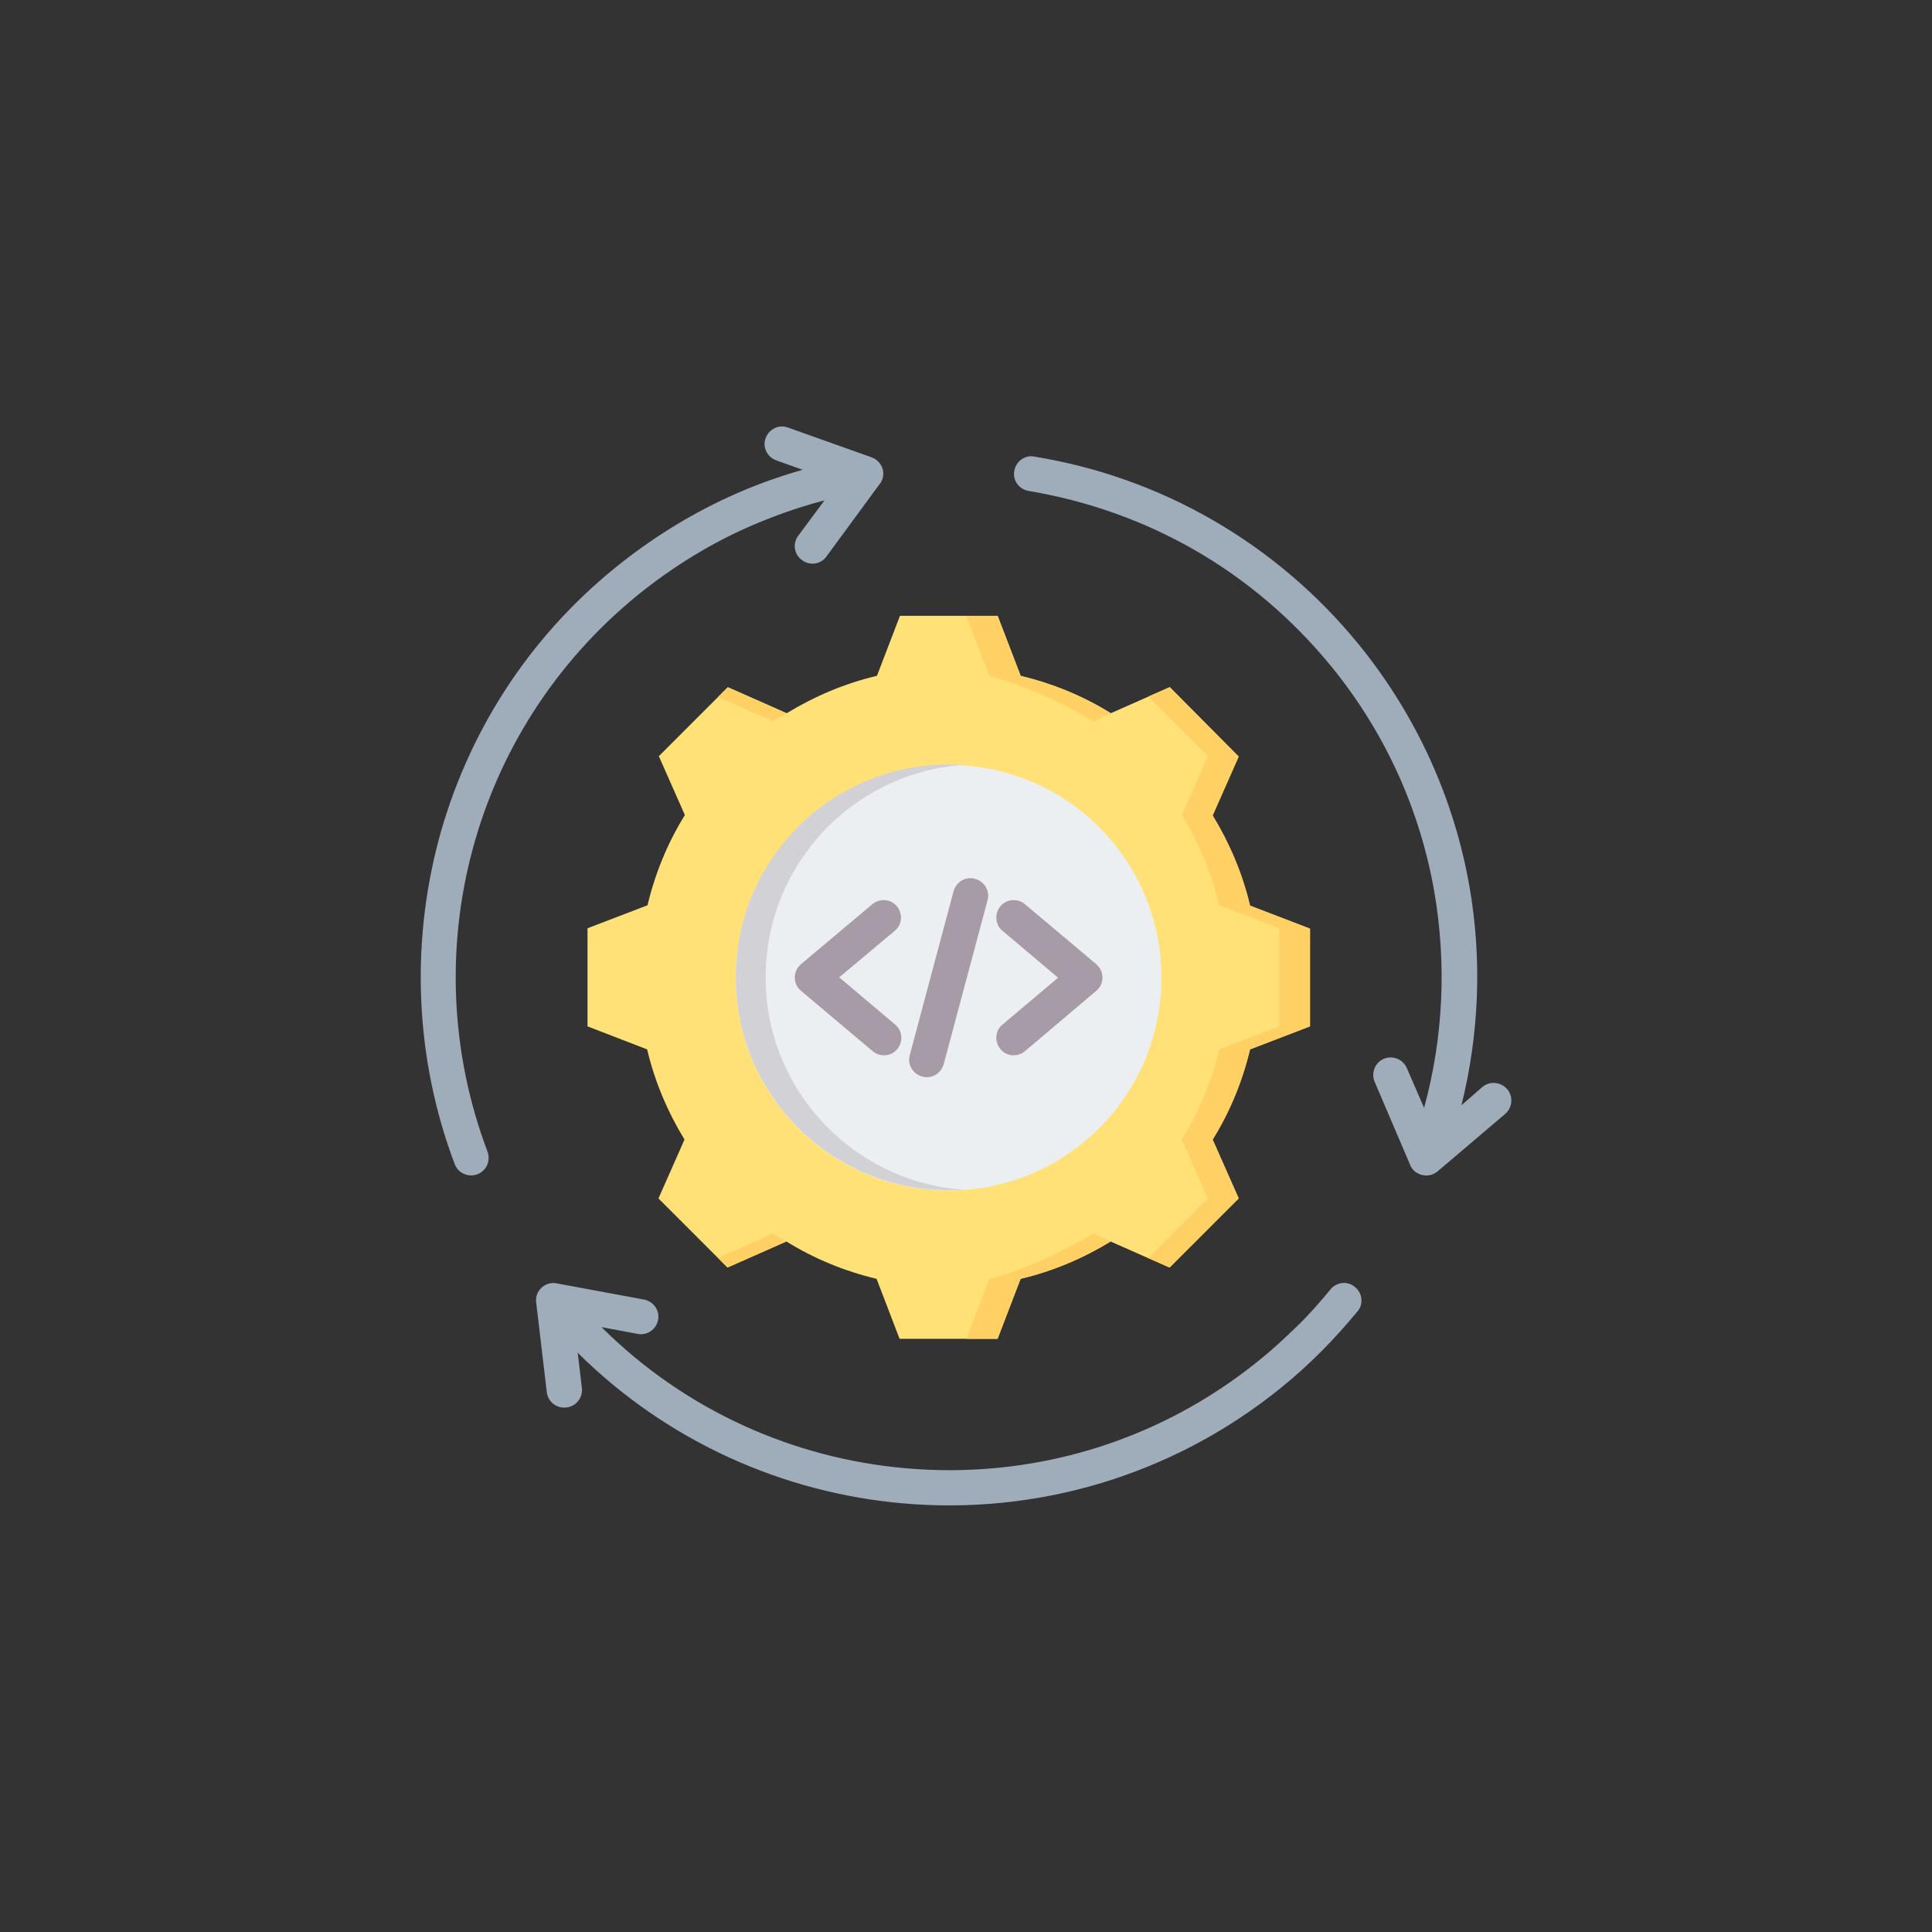
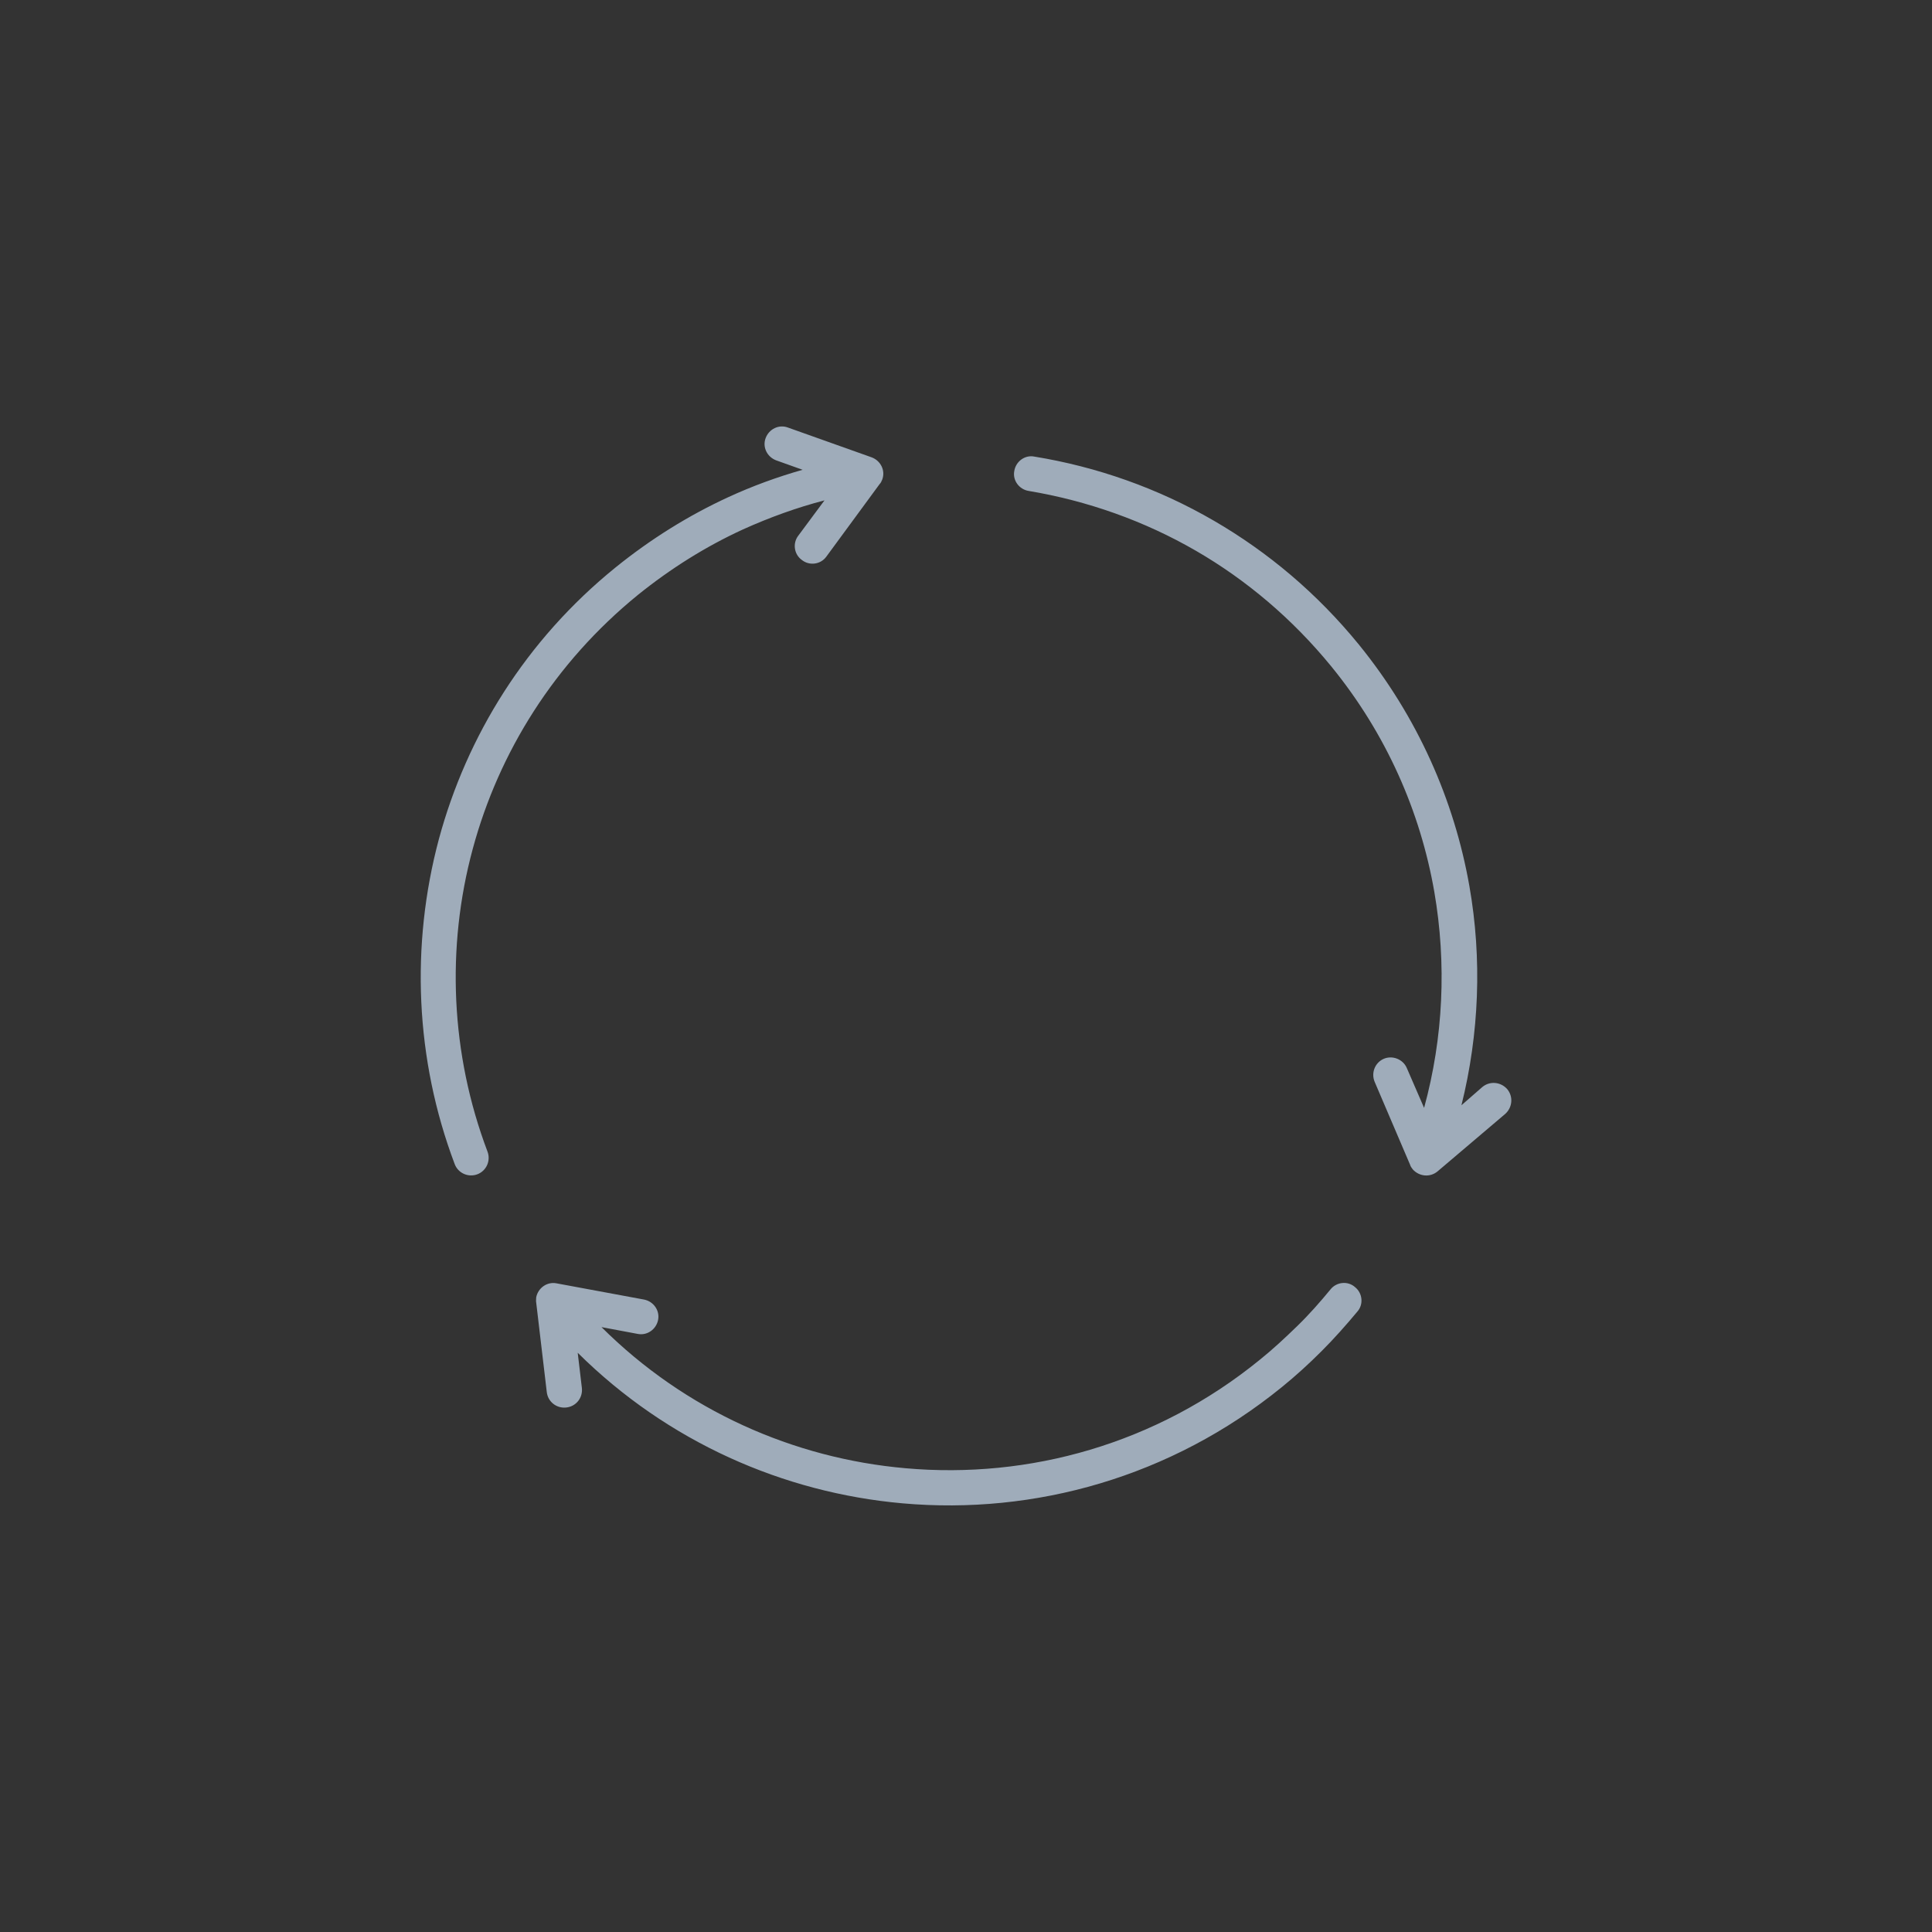
<svg xmlns="http://www.w3.org/2000/svg" version="1.1" id="Layer_1" x="0px" y="0px" viewBox="0 0 512 512" style="enable-background:new 0 0 512 512;" xml:space="preserve">
  <rect x="0" y="0" width="512" height="512" fill="#333333" stroke="none" />
  <style type="text/css">
	.st0{fill-rule:evenodd;clip-rule:evenodd;fill:#9FACBA;}
	.st1{fill-rule:evenodd;clip-rule:evenodd;fill:#FFE177;}
	.st2{fill-rule:evenodd;clip-rule:evenodd;fill:#FFD064;}
	.st3{fill-rule:evenodd;clip-rule:evenodd;fill:#ECEFF1;}
	.st4{fill-rule:evenodd;clip-rule:evenodd;fill:#D1D1D6;}
	.st5{fill-rule:evenodd;clip-rule:evenodd;fill:#A79BA7;}
</style>
  <g>
    <path class="st0" d="M129.2,305.2c0.9,2.4-0.3,5.1-2.7,6c-2.4,0.9-5.1-0.3-6-2.7c-10.5-27.8-11.7-58-4.2-86.1   c7.4-27.4,23.1-52.8,46.8-72c9.4-7.6,19.4-13.8,29.8-18.6c6.5-3,13.1-5.4,19.8-7.3l-7-2.5c-2.4-0.9-3.7-3.5-2.8-5.9   c0.9-2.4,3.5-3.7,5.9-2.8l22.2,7.9c2.4,0.9,3.7,3.5,2.8,5.9c-0.2,0.5-0.4,0.9-0.7,1.2l0,0L219,147.5c-1.5,2.1-4.5,2.5-6.5,0.9   c-2.1-1.5-2.5-4.5-0.9-6.5l6.9-9.3c-7.3,1.9-14.5,4.5-21.6,7.7c-9.8,4.5-19.1,10.3-27.9,17.4c-22.1,18-36.8,41.7-43.7,67.2   C118.2,251.1,119.4,279.3,129.2,305.2L129.2,305.2z M392.8,288.1c2-1.7,4.9-1.4,6.6,0.5c1.7,2,1.4,4.9-0.5,6.6L381,310.4   c-2,1.7-4.9,1.4-6.6-0.5c-0.3-0.4-0.6-0.8-0.7-1.2l0,0l-9.4-22c-1-2.4,0.1-5.1,2.4-6.1s5.1,0.1,6.1,2.4l4.6,10.6   c5.1-18.6,6-38.2,2.7-57.3c-3.7-21.2-12.7-41.8-27.3-59.7C342.5,164,330.3,153.7,317,146c-13.8-8-28.9-13.3-44.4-15.9   c-2.5-0.4-4.3-2.8-3.8-5.3c0.4-2.5,2.8-4.3,5.3-3.8c16.6,2.7,32.8,8.4,47.6,17c14.3,8.3,27.3,19.2,38.4,32.8   c15.6,19.2,25.3,41.3,29.3,64c3.4,19.3,2.6,39.2-2.1,58.1L392.8,288.1z M170.7,344.4c2.5,0.5,4.2,2.9,3.7,5.4s-2.9,4.2-5.4,3.7   l-9.6-1.8c22.2,22.1,50.9,34.8,80.6,37.4c32.7,2.9,66.4-6.4,93.8-28.7c3.5-2.8,6.7-5.8,9.9-8.9c3.2-3.1,6.1-6.4,8.9-9.8   c1.6-2,4.6-2.3,6.5-0.6c2,1.6,2.3,4.6,0.6,6.5c-3,3.6-6.1,7.1-9.5,10.5c-3.3,3.3-6.8,6.5-10.5,9.5c-29.4,23.9-65.6,33.9-100.5,30.8   c-31.6-2.8-62.3-16.3-86.1-39.9l1.1,9.3c0.3,2.6-1.5,4.9-4.1,5.2c-2.6,0.3-4.9-1.5-5.2-4.1l-2.8-23.7l0,0c-0.1-0.4,0-0.9,0-1.4   c0.5-2.5,2.9-4.2,5.4-3.7L170.7,344.4z" />
    <g>
-       <path class="st1" d="M171.5,278.1c2,8.5,5.4,16.5,9.9,23.9l-6.9,15.6l18.3,18.3l15.6-6.9c7.4,4.6,15.5,7.9,23.9,9.9l6.1,15.9h25.9    l6.1-15.9c8.5-2,16.5-5.4,23.9-9.9l15.6,6.9l18.3-18.3l-6.9-15.6c4.6-7.4,7.9-15.5,9.9-23.9l15.9-6.1v-25.9l-15.9-6.1    c-2-8.5-5.4-16.5-9.9-23.9l6.9-15.6L310,182.1l-15.6,6.9c-7.4-4.6-15.5-7.9-23.9-9.9l-6.1-15.9h-25.9l-6.1,15.9    c-8.5,2-16.5,5.4-23.9,9.9l-15.6-6.9l-18.3,18.3l6.9,15.6c-4.6,7.4-7.9,15.5-9.9,23.9l-15.9,6.1V272L171.5,278.1z" />
-       <path class="st2" d="M304.3,333.4l5.7,2.5l18.3-18.3l-6.9-15.6c4.6-7.4,7.9-15.5,9.9-23.9l15.9-6.1v-25.9l-15.9-6.1    c-2-8.5-5.4-16.5-9.9-23.9l6.9-15.6L310,182.1l-5.7,2.5l15.8,15.8l-6.9,15.6c4.6,7.4,7.9,15.5,9.9,23.9l15.9,6.1V272l-15.9,6.1    c-2,8.5-5.4,16.5-9.9,23.9l6.9,15.6L304.3,333.4z M256.1,354.8h8.3l6.1-15.9c8.5-2,16.5-5.4,23.9-9.9l-4.7-2.1    c-7.4,4.6-19.1,10-27.5,12L256.1,354.8z M294.4,189.1c-7.4-4.6-15.5-7.9-23.9-9.9l-6.1-15.9h-8.3l6.1,15.9c8.5,2,20.1,7.4,27.5,12    L294.4,189.1z M208.4,189.1l-15.6-6.9l-2.5,2.5l14.5,6.4C206,190.4,207.2,189.7,208.4,189.1z M190.3,333.4l2.5,2.5l15.6-6.9    c-1.2-0.7-2.4-1.4-3.6-2.1L190.3,333.4z" />
-       <ellipse class="st3" cx="251.4" cy="259.1" rx="56.4" ry="56.4" />
-       <path class="st4" d="M195,259c0-31.2,25.2-56.4,56.4-56.4c1.3,0,2.6,0,4,0.1c-29.3,2-52.5,26.4-52.5,56.3    c0,29.8,23.1,54.2,52.5,56.3c-1.3,0.1-2.6,0.1-4,0.1C220.3,315.4,195,290.2,195,259L195,259z" />
-     </g>
-     <path class="st5" d="M271.6,278.6c-2,1.6-4.9,1.4-6.5-0.6c-1.6-2-1.4-4.9,0.6-6.5l14.7-12.4l-14.7-12.4c-2-1.6-2.2-4.6-0.6-6.5   c1.6-2,4.6-2.2,6.5-0.6l18.9,15.9c0.2,0.2,0.4,0.4,0.6,0.6c1.6,2,1.4,4.9-0.6,6.5L271.6,278.6z M250.1,282c-0.7,2.5-3.2,4-5.7,3.3   c-2.5-0.7-4-3.2-3.3-5.7l11.6-43.4c0.7-2.5,3.2-4,5.7-3.3c2.5,0.7,4,3.2,3.3,5.7L250.1,282z M237.2,271.5c2,1.6,2.2,4.6,0.6,6.5   c-1.6,2-4.6,2.2-6.5,0.6l-19-16c-2-1.6-2.2-4.6-0.6-6.5c0.2-0.2,0.4-0.4,0.6-0.6l18.9-15.9c2-1.6,4.9-1.4,6.5,0.6   c1.6,2,1.4,4.9-0.6,6.5L222.4,259L237.2,271.5z" />
+       </g>
  </g>
</svg>